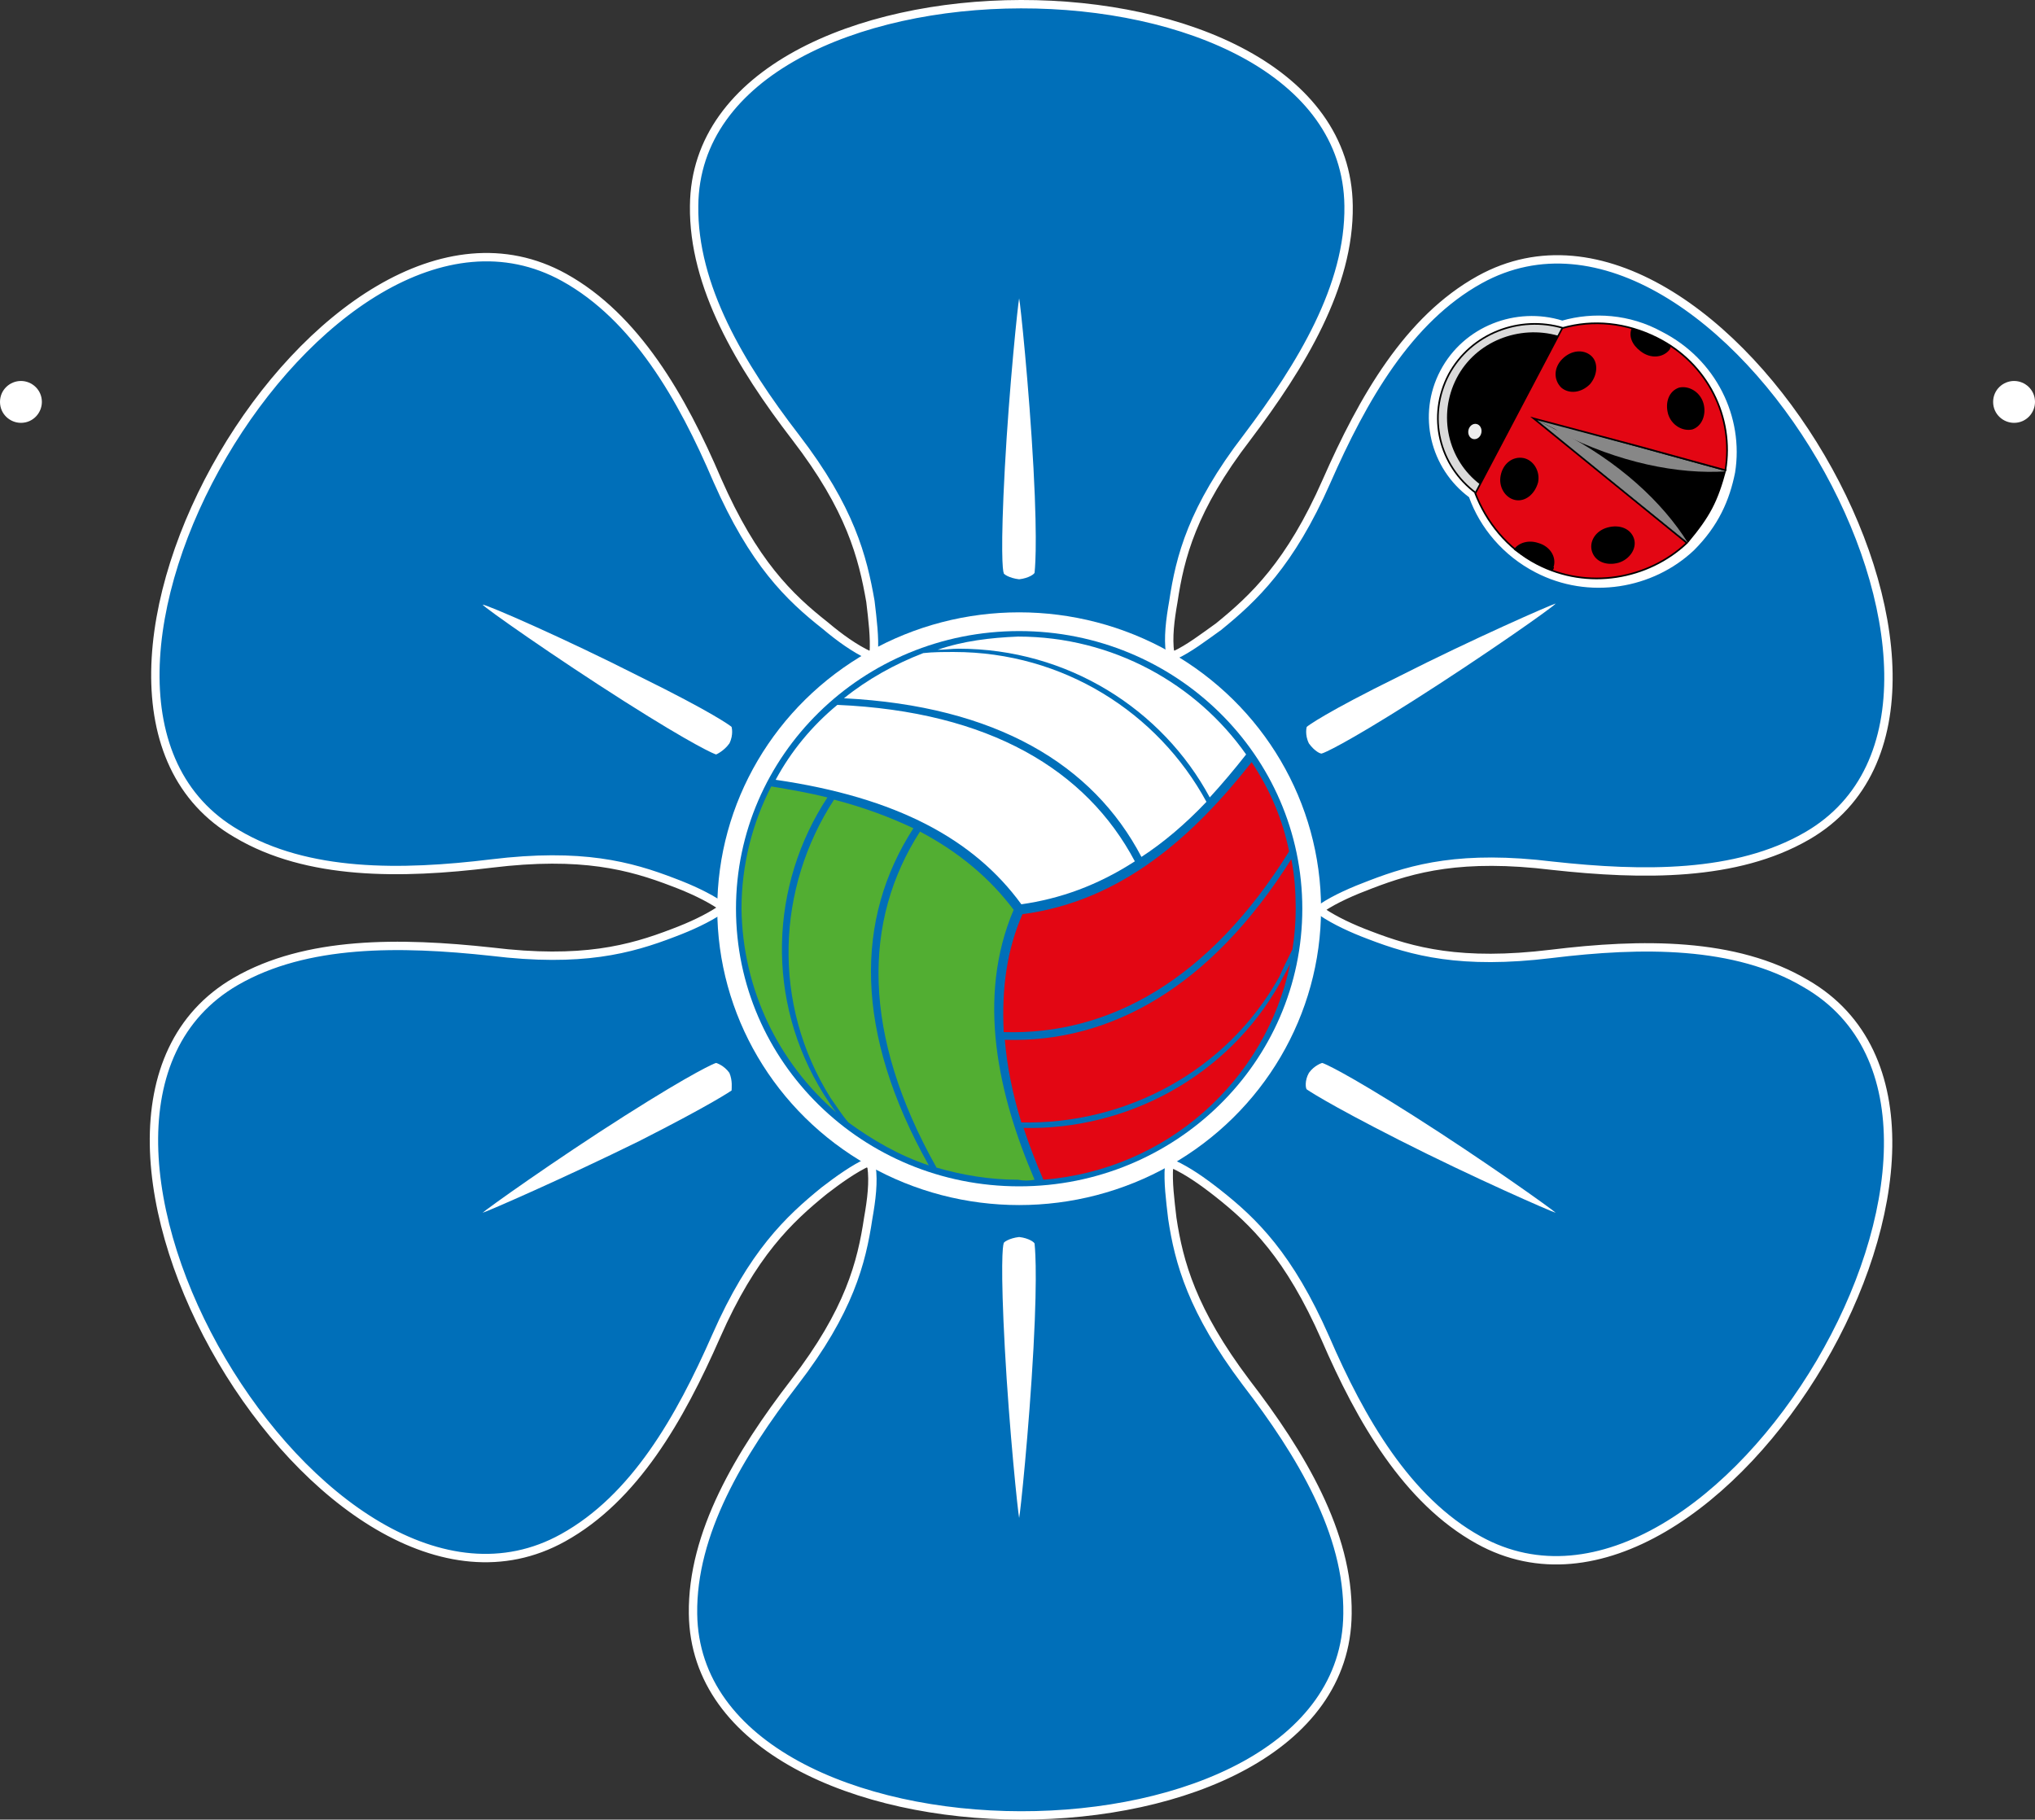
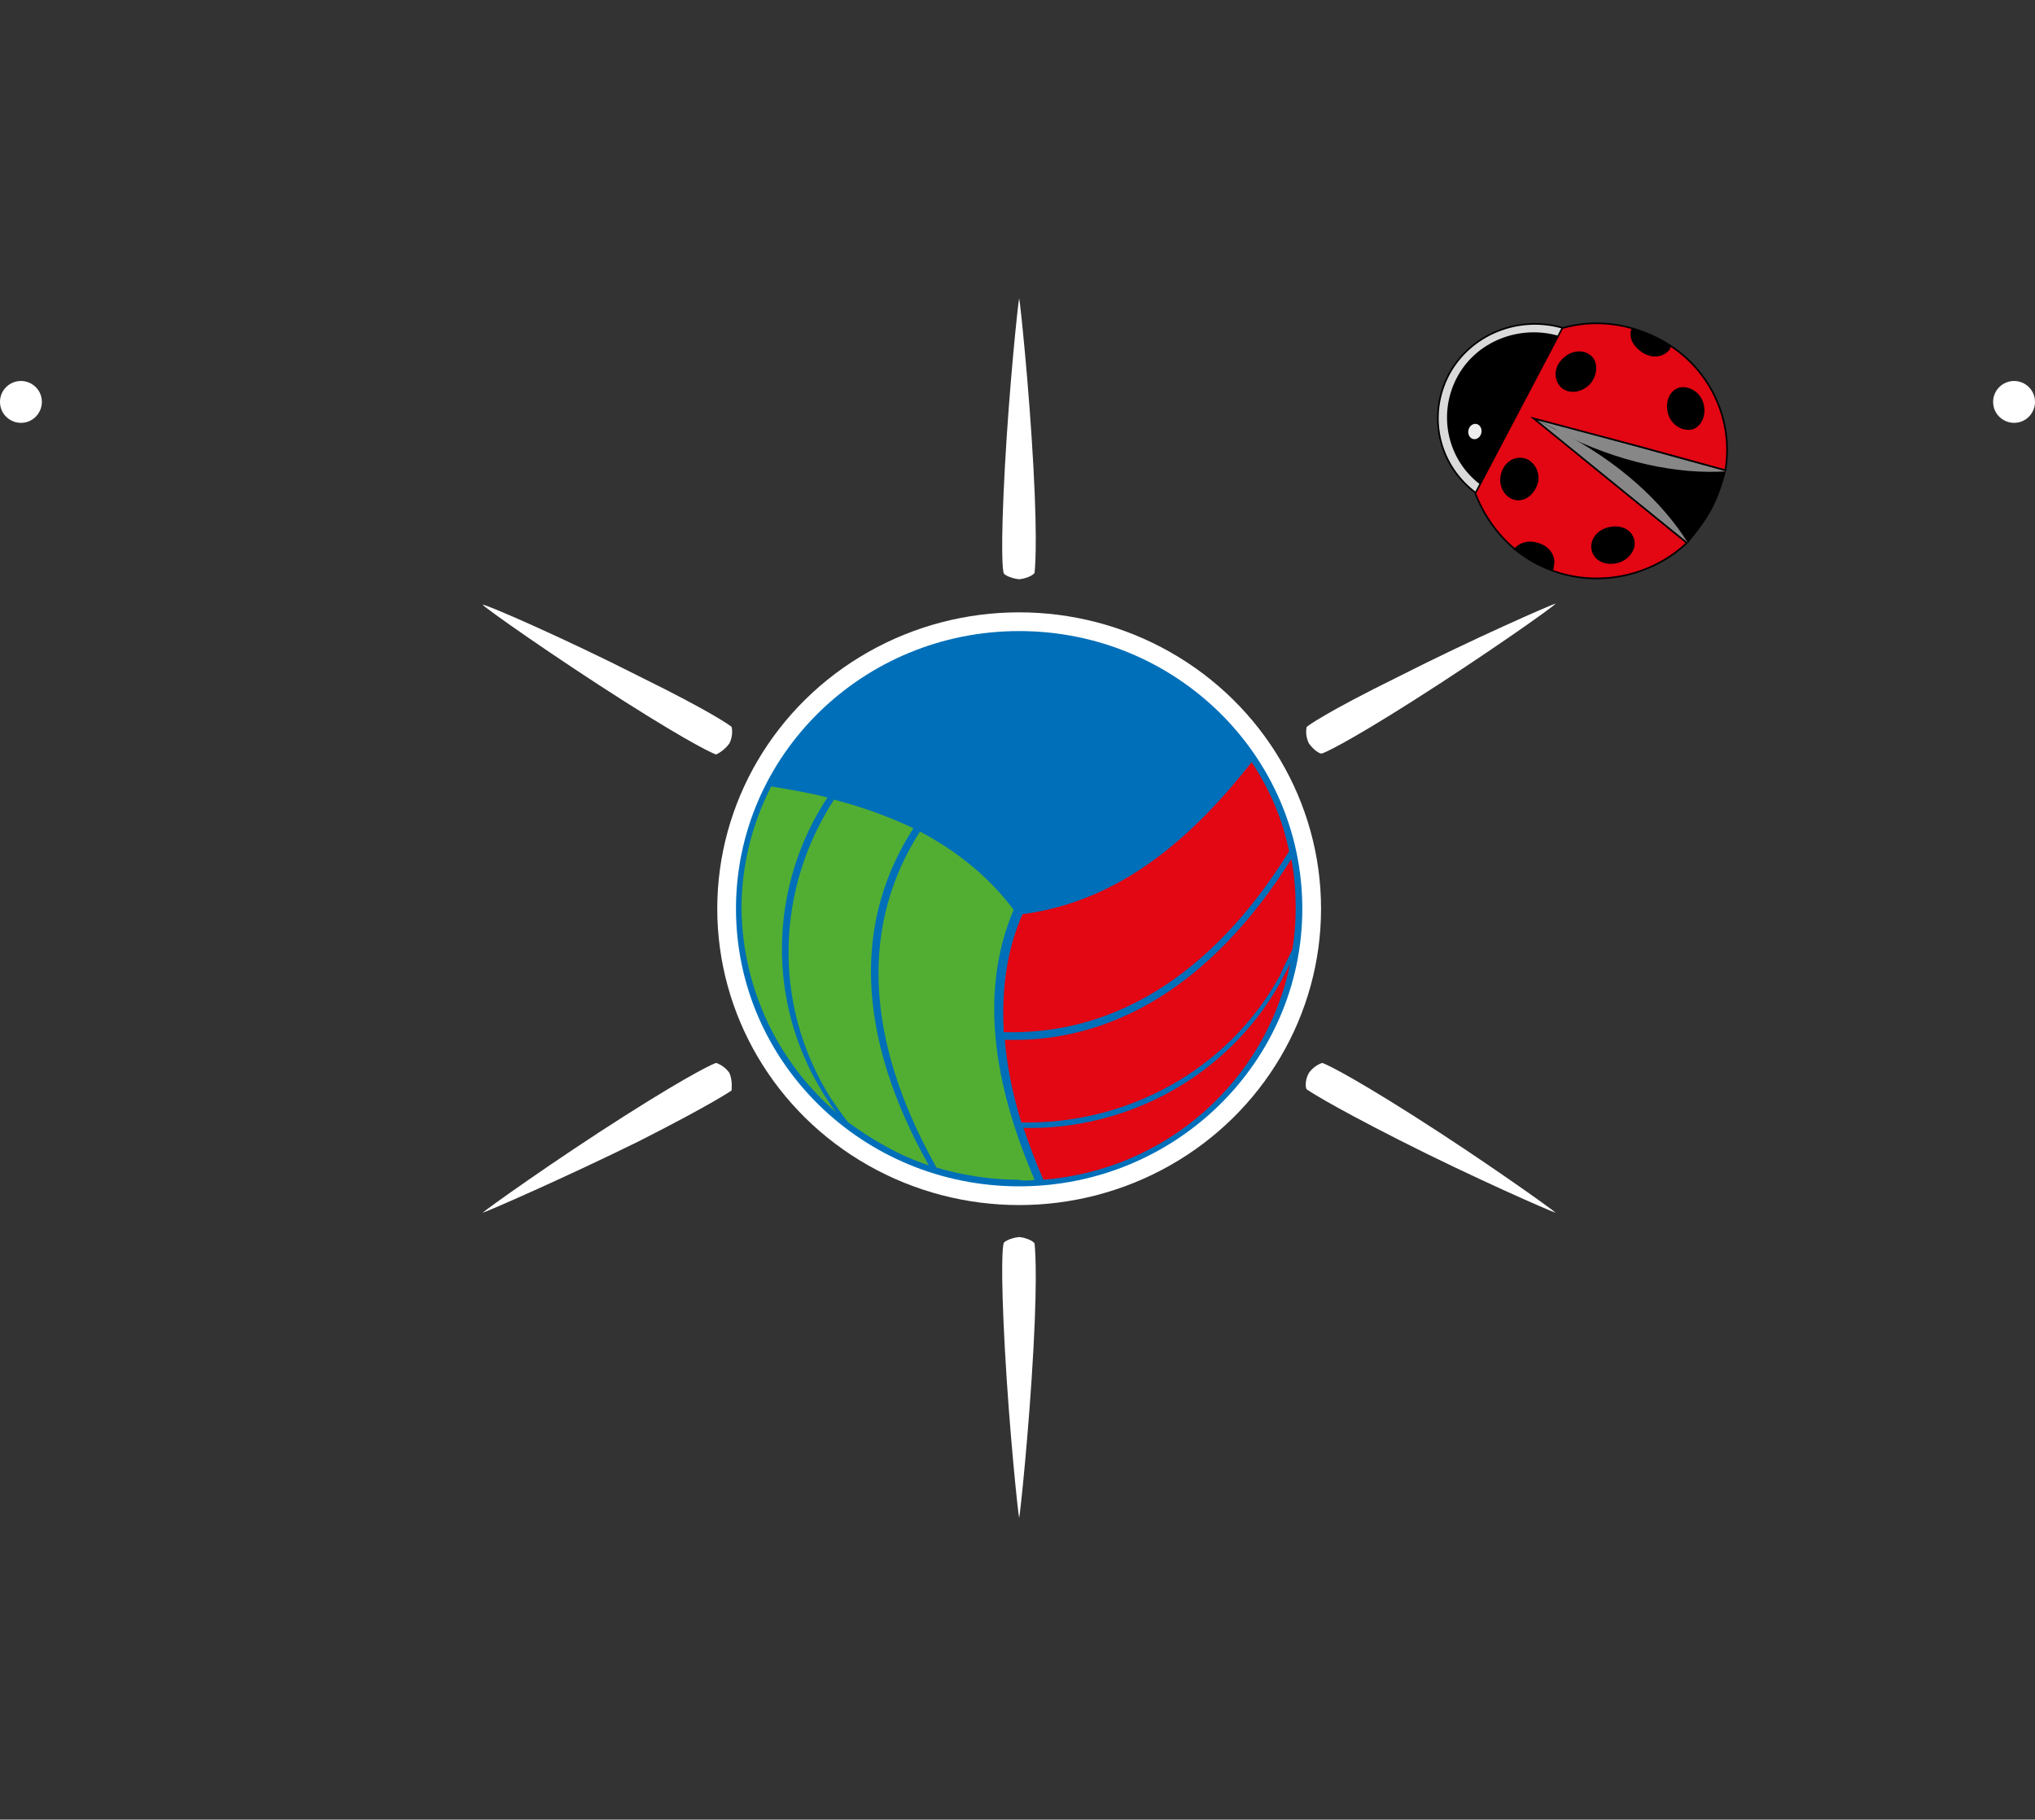
<svg xmlns="http://www.w3.org/2000/svg" id="Layer_2" data-name="Layer 2" viewBox="0 0 184.7 165.16">
  <rect x="0" y="0" width="184.7" height="165.16" fill="#333333" stroke="none" />
  <defs>
    <style> .cls-1 { stroke-width: .76px; } .cls-1, .cls-2, .cls-3, .cls-4, .cls-5 { stroke-miterlimit: 22.93; } .cls-1, .cls-6 { fill: #006fb9; } .cls-1, .cls-5 { stroke: #fff; } .cls-2 { stroke-width: .22px; } .cls-2, .cls-3, .cls-4 { stroke: #000; } .cls-7, .cls-8, .cls-9, .cls-10, .cls-11, .cls-12, .cls-6 { stroke-width: 0px; } .cls-3 { fill: #dadada; } .cls-3, .cls-4 { stroke-width: .15px; } .cls-4, .cls-10 { fill: #e30613; } .cls-8 { fill: #878787; } .cls-9 { fill: #52ae32; } .cls-11, .cls-5 { fill: #fff; } .cls-12 { fill: #ededed; } .cls-5 { stroke-width: .16px; } </style>
  </defs>
  <g id="Outline">
    <g>
-       <path class="cls-1" d="m78.8,105.48c-1.3.6-2.7,1.6-4,2.6-3.2,2.6-6.5,5.7-9.8,13.2s-7.4,14.7-13.9,18.3C29.5,151.58,0,101.48,21.4,89.08c6.4-3.7,14.9-3.6,23.2-2.7,8.2,1,12.6-.2,16.5-1.7,1.6-.6,3.1-1.3,4.3-2.1v-.4c-1.2-.8-2.7-1.5-4.3-2.1-3.9-1.5-8.3-2.7-16.5-1.7s-16.7,1.1-23.1-2.7C.2,63.38,29.5,13.18,51.2,25.18c6.5,3.6,10.7,10.9,13.9,18.4,3.3,7.5,6.5,10.6,9.8,13.2,1.3,1.1,2.7,2.1,4,2.7l.4-.2c.1-1.4-.1-3-.3-4.7-.7-4-1.8-8.4-6.8-14.9s-9.3-13.7-9.2-21c.2-24.3,59.1-24.5,59.4,0,.1,7.3-4.3,14.5-9.2,21-5,6.5-6.1,10.9-6.7,14.9-.3,1.7-.5,3.3-.3,4.7l.4.2c1.3-.6,2.6-1.6,4-2.6,3.2-2.6,6.5-5.7,9.8-13.2s7.4-14.7,13.9-18.3c21.7-12,51,38.2,29.7,50.5-6.4,3.7-14.9,3.6-23.1,2.7-8.2-1-12.6.2-16.5,1.7-1.6.6-3.2,1.3-4.4,2.1v.4c1.2.8,2.7,1.5,4.3,2.1,3.9,1.5,8.3,2.7,16.5,1.7s16.7-1.1,23.1,2.7c21.5,12.4-8.1,62.5-29.7,50.5-6.5-3.6-10.7-10.9-13.9-18.3-3.3-7.5-6.5-10.6-9.8-13.2-1.4-1.1-2.7-2-4-2.6l-.4.2c-.1,1.4.1,3,.3,4.7.6,4,1.8,8.4,6.7,14.9,5,6.5,9.3,13.7,9.2,21-.2,24.5-59.1,24.3-59.4,0-.1-7.3,4.2-14.5,9.2-21s6.1-10.9,6.7-14.9c.3-1.7.5-3.3.3-4.7l-.3-.4Z" />
      <path class="cls-11" d="m182.8,34.58c1,0,1.9.8,1.9,1.9,0,1-.8,1.9-1.9,1.9-1,0-1.9-.8-1.9-1.9s.9-1.9,1.9-1.9h0ZM1.9,34.58c1,0,1.9.8,1.9,1.9,0,1-.8,1.9-1.9,1.9-1,0-1.9-.8-1.9-1.9,0-1.1.9-1.9,1.9-1.9Z" />
      <ellipse class="cls-11" cx="92.5" cy="82.48" rx="27.4" ry="26.9" />
      <ellipse class="cls-6" cx="92.5" cy="82.48" rx="25.7" ry="25.2" />
-       <path class="cls-11" d="m85.1,58.98c.6,0,1.3-.1,1.9-.1,9.9,0,18.5,5.5,22.8,13.5,1.1-1.2,2.2-2.5,3.3-3.9-4.5-6.4-12.1-10.7-20.7-10.7-2.5.1-5,.4-7.3,1.2h0Zm-14.7,11.8c1.4-2.6,3.3-4.9,5.6-6.8,13.8.6,22.6,5.9,27,14.2-3.4,2.2-6.8,3.4-10.3,3.9-4.3-5.9-11.3-9.7-22.3-11.3h0Zm6.2-7.4c2.1-1.7,4.6-3.1,7.2-4.1.9-.1,1.8-.1,2.8-.1,9.9,0,18.5,5.5,22.9,13.6-1.9,2-3.9,3.7-5.9,5-4.4-8.4-13.2-13.7-27-14.4Z" />
-       <path class="cls-9" d="m93.9,107.08c-3.3-7.7-5.3-16.5-1.9-24.5-2.1-2.8-4.9-5.2-8.5-7.1-5.2,8.1-5.3,18.4,1.5,30.5,2.4.7,4.9,1.1,7.4,1.1.5.1,1,.1,1.5,0h0Zm-18-6.1c-.4-.5-.7-1-1.1-1.6-5.4-8.6-4.9-19.1.3-27-1.6-.4-3.3-.7-5.1-1-1.7,3.3-2.7,7.1-2.7,11.1.1,7.4,3.4,14,8.6,18.5h0Zm8.4,4.8c-2.7-.9-5.1-2.3-7.3-3.9-.6-.7-1.1-1.5-1.6-2.2-5.4-8.6-4.9-19.1.3-27.1,2.7.7,5.1,1.6,7.2,2.6-5.3,8.2-5.4,18.5,1.4,30.6Z" />
+       <path class="cls-9" d="m93.9,107.08c-3.3-7.7-5.3-16.5-1.9-24.5-2.1-2.8-4.9-5.2-8.5-7.1-5.2,8.1-5.3,18.4,1.5,30.5,2.4.7,4.9,1.1,7.4,1.1.5.1,1,.1,1.5,0h0Zm-18-6.1c-.4-.5-.7-1-1.1-1.6-5.4-8.6-4.9-19.1.3-27-1.6-.4-3.3-.7-5.1-1-1.7,3.3-2.7,7.1-2.7,11.1.1,7.4,3.4,14,8.6,18.5h0m8.4,4.8c-2.7-.9-5.1-2.3-7.3-3.9-.6-.7-1.1-1.5-1.6-2.2-5.4-8.6-4.9-19.1.3-27.1,2.7.7,5.1,1.6,7.2,2.6-5.3,8.2-5.4,18.5,1.4,30.6Z" />
      <path class="cls-10" d="m116.2,89.18c-4.8,8.6-14,13.4-23.3,13.2.5,1.5,1.1,3.1,1.8,4.7,11.2-.9,20.2-9,22.4-19.6-.3.6-.6,1.1-.9,1.7h0Zm-2.6-20c1.6,2.4,2.8,5.1,3.4,8.1-7.2,11.6-16.3,16.7-25.9,16.4-.2-4,.3-7.5,1.7-10.7,9.1-1.2,15.6-7.2,20.8-13.8h0Zm3.6,8.8c.3,1.5.4,3,.4,4.5,0,1.2-.1,2.5-.3,3.7-.4.8-.8,1.6-1.2,2.5-4.8,8.6-14,13.4-23.4,13.2-.8-2.6-1.3-5.1-1.5-7.5,9.6.3,18.7-4.8,26-16.4Z" />
      <path class="cls-11" d="m92.5,112.28c.9.1,1.4.5,1.4.6s.3,2.1-.1,9.5c-.4,7.4-1.2,15-1.3,15.4-.1-.4-.9-8-1.3-15.4-.4-7.4-.2-9.4-.1-9.5-.1-.1.5-.5,1.4-.6h0Zm26.3-44.8c-.4-.8-.2-1.5-.2-1.5.1-.1,1.7-1.3,8.4-4.6,6.7-3.4,13.8-6.5,14.2-6.6-.2.3-6.6,4.8-12.9,8.8-6.3,4-8.2,4.8-8.3,4.8-.1.1-.7-.2-1.2-.9h0Zm-52.6,29.9c-.5-.7-1.2-.9-1.2-.9-.1,0-2,.8-8.3,4.8s-12.6,8.5-12.9,8.8c.4-.1,7.5-3.2,14.2-6.5,6.7-3.4,8.4-4.6,8.4-4.6,0-.2.1-.9-.2-1.6h0Zm52.6,0c.5-.7,1.2-.9,1.2-.9.1,0,2,.8,8.3,4.8s12.6,8.5,12.9,8.8c-.4-.1-7.5-3.2-14.2-6.6-6.7-3.4-8.4-4.6-8.4-4.6-.1-.1-.2-.8.2-1.5h0Zm-52.6-29.9c.4-.8.2-1.5.2-1.5-.1-.1-1.7-1.3-8.4-4.6-6.7-3.4-13.8-6.5-14.2-6.5.2.3,6.6,4.8,12.9,8.8s8.2,4.8,8.3,4.8c0,0,.7-.3,1.2-1h0Zm26.3-14.9c.9-.1,1.4-.5,1.4-.6s.3-2.1-.1-9.5c-.4-7.4-1.2-15-1.3-15.4-.1.4-.9,8-1.3,15.4-.4,7.4-.2,9.4-.1,9.5-.1.1.5.5,1.4.6Z" />
      <g>
-         <path class="cls-5" d="m141.8,29.18c-4.2-1.3-8.9.5-11,4.5s-.9,8.8,2.6,11.4h0c1,2.8,3.1,5.3,6,6.8,4.8,2.5,10.6,1.5,14.3-2,2.2-2.2,3.2-4.5,3.7-7,.8-5-1.7-10.2-6.6-12.7-2.9-1.6-6.2-1.8-9-1h0Z" />
        <path class="cls-3" d="m141.9,29.78c-4-1.2-8.4.5-10.4,4.2-2,3.8-.9,8.3,2.5,10.8h0l7.9-15h0Z" />
        <path class="cls-2" d="m141.4,30.58c-3.5-1-7.4.5-9.1,3.8-1.7,3.3-.8,7.3,2.1,9.5l7-13.3Z" />
        <path class="cls-7" d="m153.2,49.28l-6.5-5.3-7.5-6.1,9.4,2.5,8.1,2.2c-.8,3-1.5,4.3-3.5,6.7Z" />
        <path class="cls-8" d="m153.2,49.28l-6.4-5.2-7.6-6.1c2.4,1.2,1.7.9,2.4,1.2,5.3,2.7,9.3,6.4,11.6,10.1Z" />
        <path class="cls-8" d="m139.2,37.98l9.5,2.6,8,2.2c-4.4.3-9.8-.8-15.1-3.5-.7-.5,0-.1-2.4-1.3Z" />
        <ellipse class="cls-12" cx="133.86" cy="39.17" rx=".7" ry=".6" transform="translate(68.47 162.36) rotate(-78.35)" />
        <path class="cls-4" d="m133.9,44.78l7.9-15c2.8-.8,5.8-.5,8.6.9,4.6,2.3,7,7.2,6.2,12l-8-2.2-9.4-2.5,7.5,6.1,6.4,5.2c-3.5,3.3-9,4.3-13.6,1.9-2.7-1.4-4.6-3.8-5.6-6.4Z" />
        <path class="cls-7" d="m148.1,29.78c.8.2,1.6.5,2.3.9.4.2.9.5,1.3.7-.1.1-.1.3-.2.4-.6.7-1.7.8-2.6.1-.8-.6-1.1-1.4-.8-2.1Z" />
        <path class="cls-7" d="m140.9,51.78c-.5-.2-.9-.4-1.4-.6-.8-.4-1.4-.8-2.1-1.3.4-.6,1.3-.9,2.2-.6,1.1.3,1.7,1.3,1.4,2.2.1,0,0,.2-.1.3Z" />
        <path class="cls-7" d="m146.9,51.08c-1.1.3-2.1-.1-2.4-1-.3-.9.3-1.9,1.4-2.2,1.1-.3,2.1.1,2.4,1,.3.9-.4,1.9-1.4,2.2Z" />
        <path class="cls-7" d="m137.5,45.38c-.9-.2-1.5-1.2-1.3-2.2.2-1.1,1.1-1.8,2.1-1.6.9.2,1.5,1.2,1.3,2.2-.3,1.1-1.2,1.8-2.1,1.6Z" />
        <path class="cls-7" d="m154.6,36.58c-.3-1-1.3-1.6-2.2-1.4-.9.3-1.3,1.3-1,2.4.3,1,1.3,1.6,2.2,1.4.9-.3,1.3-1.4,1-2.4Z" />
        <path class="cls-7" d="m144.4,32.28c-.7-.6-1.8-.5-2.6.3s-.8,1.9-.1,2.6c.7.6,1.8.5,2.6-.3.7-.8.8-2,.1-2.6Z" />
      </g>
    </g>
  </g>
</svg>